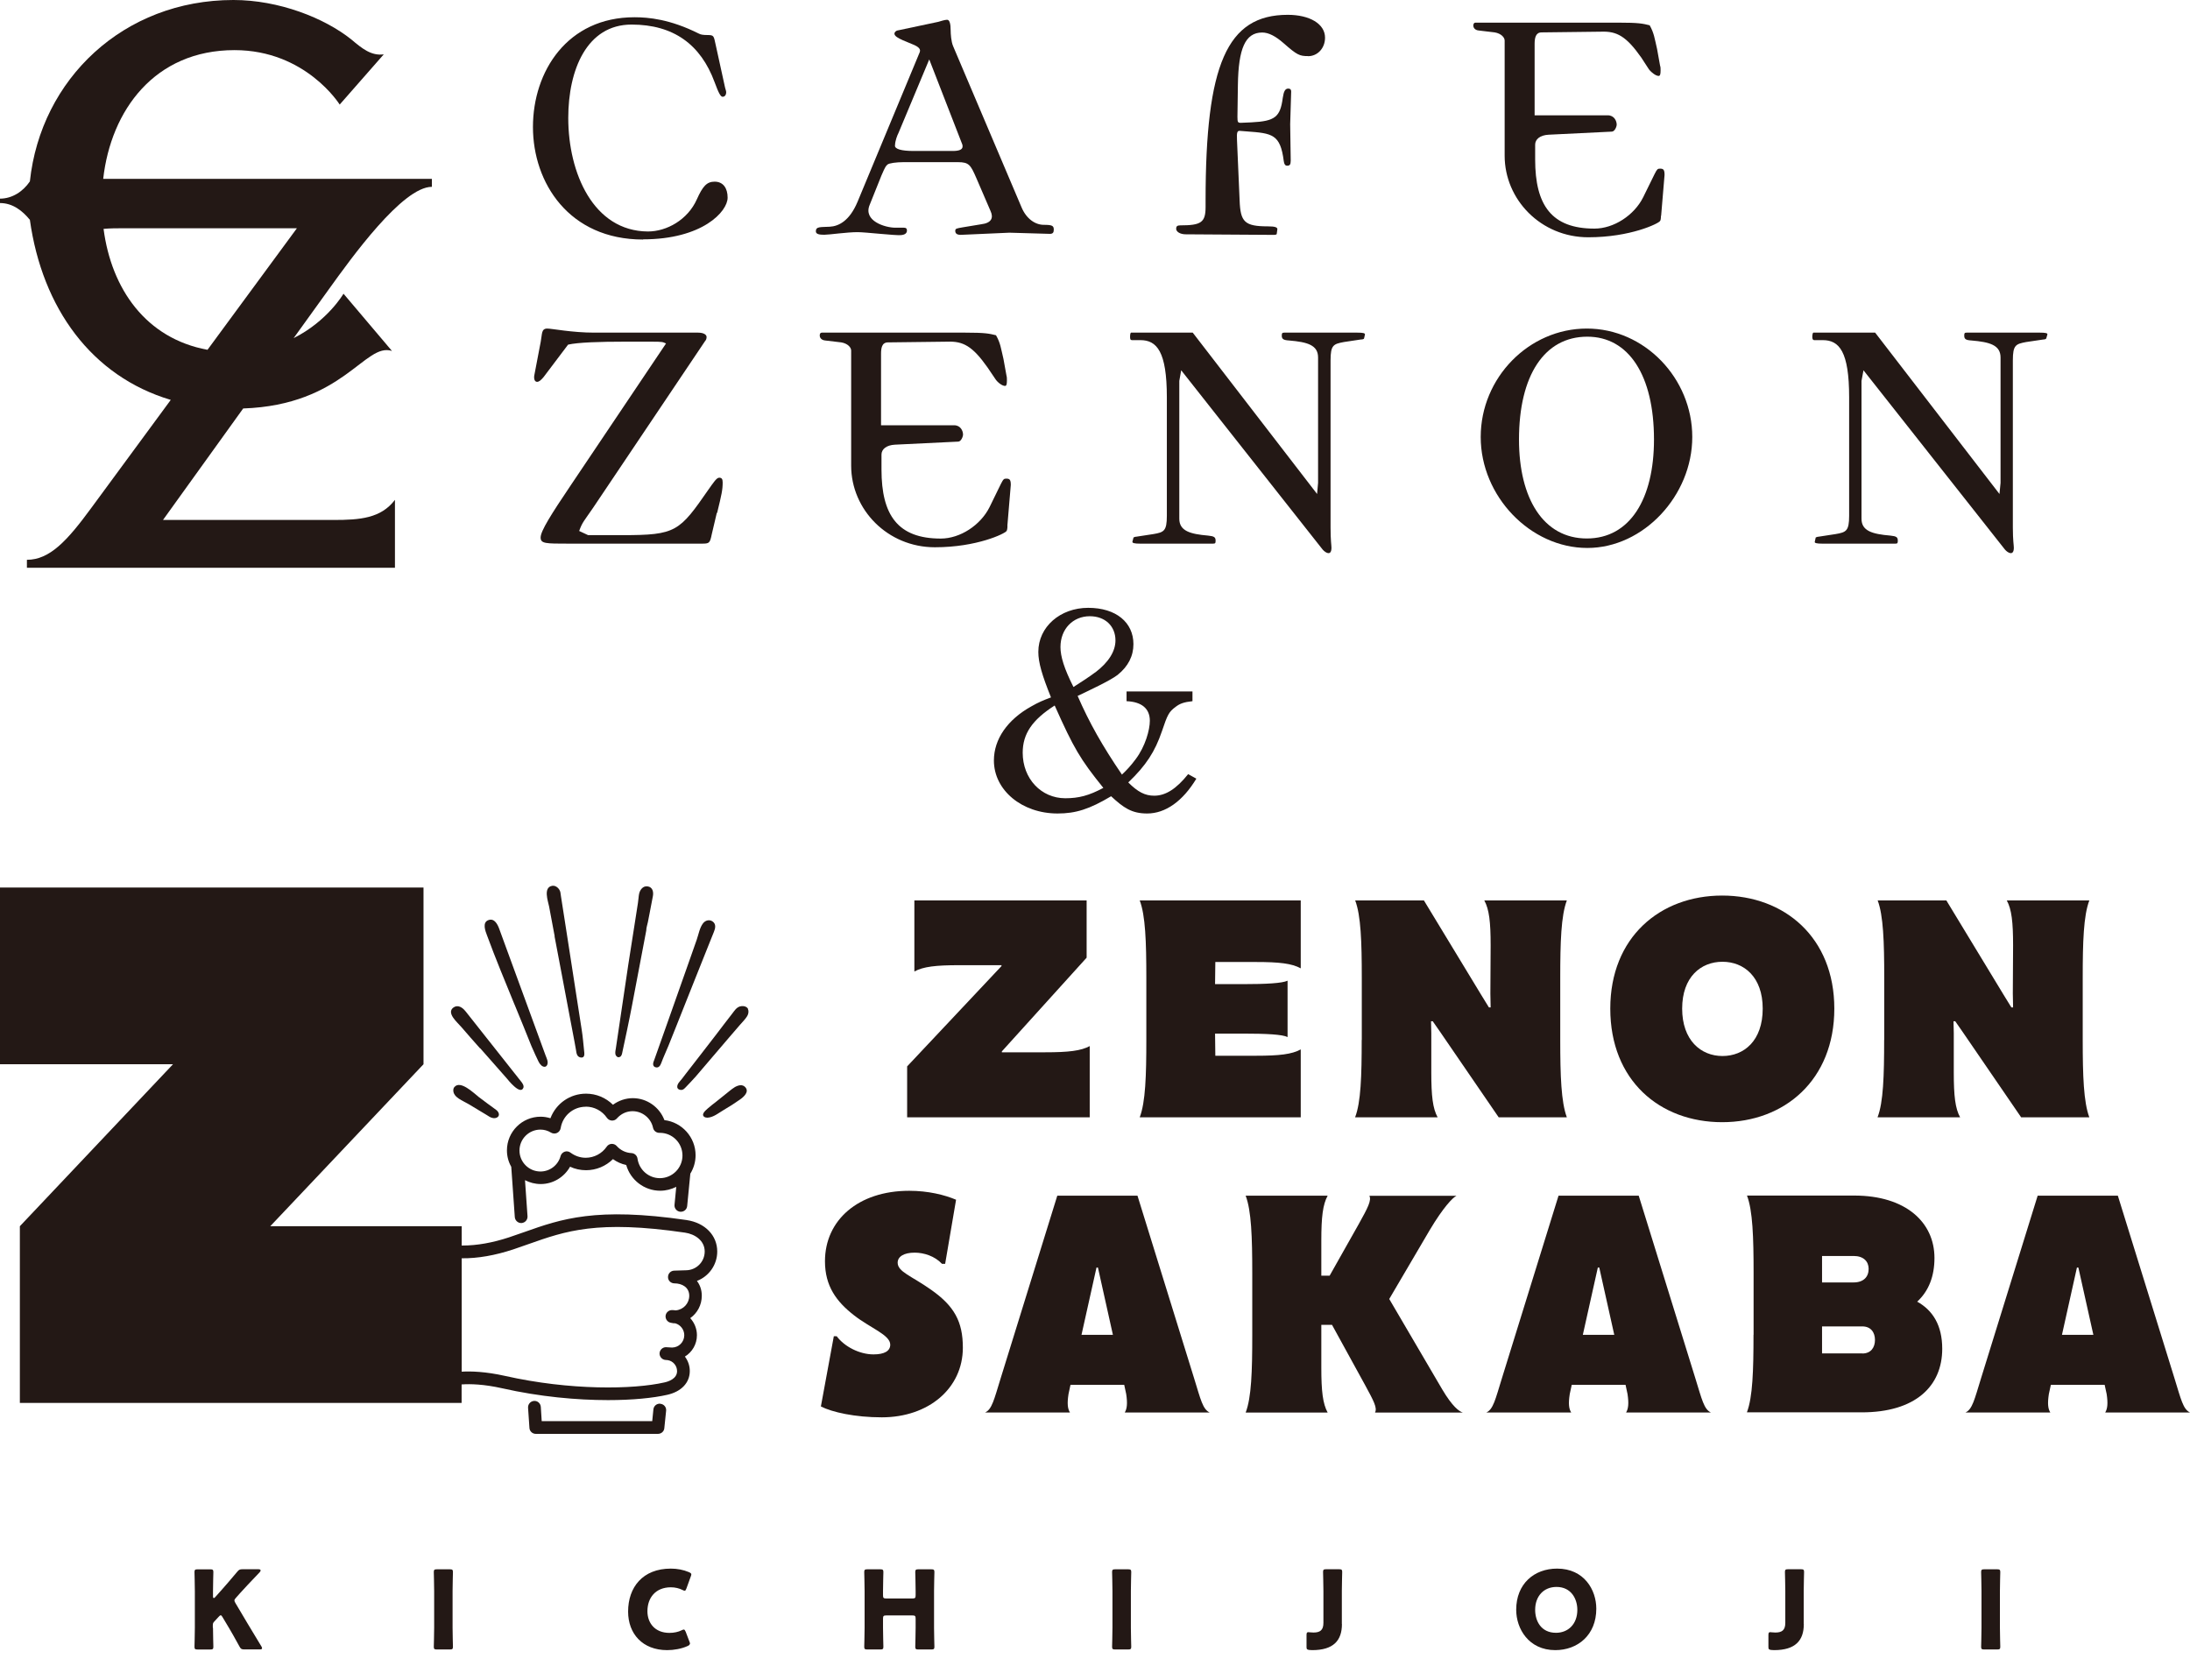
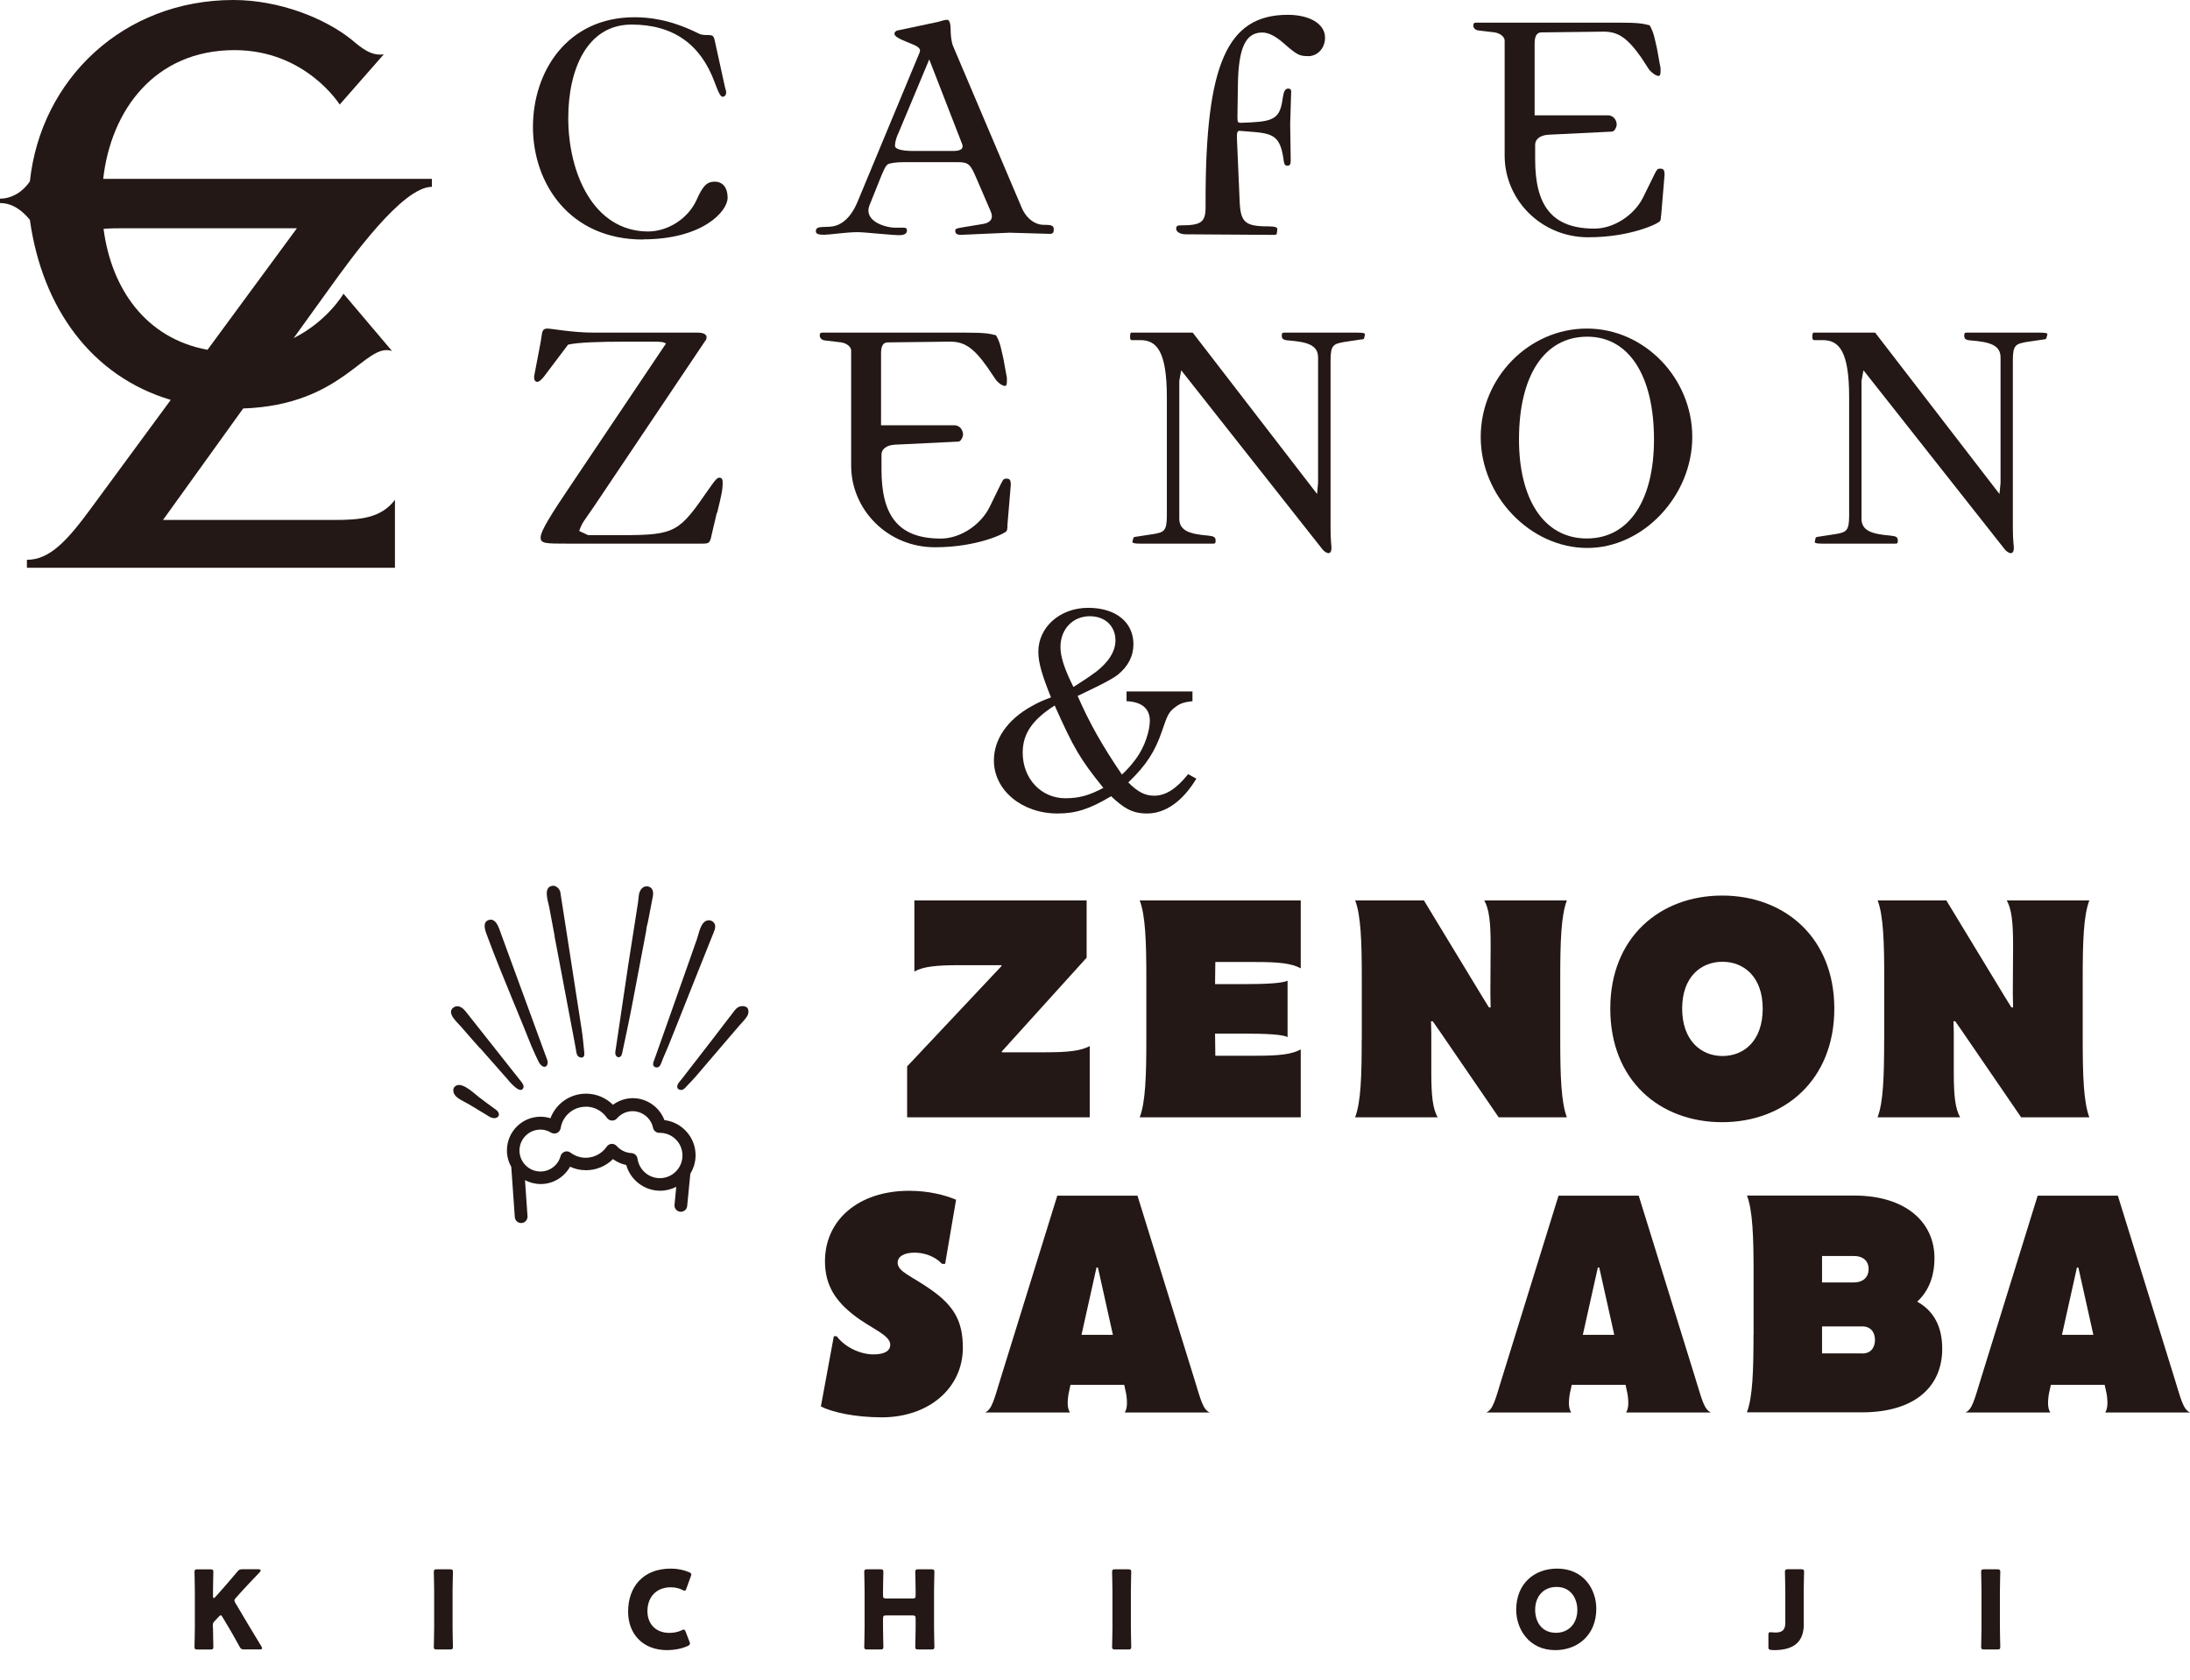
<svg xmlns="http://www.w3.org/2000/svg" width="73" height="56" viewBox="0 0 73 56" fill="none">
  <path d="M18.346 37.278C18.24 37.245 18.129 37.227 18.021 37.227C17.401 37.227 16.898 37.729 16.898 38.349C16.898 38.548 16.949 38.734 17.042 38.897L17.16 40.574C17.169 40.685 17.262 40.772 17.37 40.772C17.377 40.772 17.38 40.772 17.386 40.772C17.503 40.763 17.59 40.664 17.584 40.547L17.5 39.343C17.657 39.424 17.834 39.472 18.024 39.472C18.436 39.472 18.806 39.243 19.002 38.894C19.167 38.972 19.348 39.011 19.535 39.011C19.875 39.011 20.194 38.876 20.432 38.641C20.564 38.737 20.715 38.804 20.874 38.837C21.015 39.337 21.476 39.695 22.006 39.695C22.198 39.695 22.379 39.647 22.542 39.565L22.484 40.164C22.472 40.282 22.56 40.384 22.674 40.396C22.68 40.396 22.689 40.396 22.695 40.396C22.803 40.396 22.897 40.315 22.906 40.203L23.011 39.126C23.122 38.945 23.186 38.737 23.186 38.512C23.186 37.91 22.731 37.41 22.147 37.341C21.985 36.91 21.566 36.609 21.094 36.609C20.856 36.609 20.624 36.688 20.432 36.829C20.194 36.594 19.875 36.459 19.535 36.459C18.999 36.459 18.538 36.787 18.352 37.269L18.346 37.278ZM19.529 36.892C19.809 36.892 20.07 37.031 20.23 37.263C20.266 37.317 20.326 37.35 20.392 37.356C20.459 37.359 20.522 37.335 20.564 37.284C20.7 37.13 20.886 37.043 21.085 37.043C21.413 37.043 21.702 37.278 21.768 37.597C21.789 37.696 21.876 37.765 21.976 37.765C21.982 37.765 21.994 37.765 22.006 37.765C22.418 37.771 22.749 38.105 22.749 38.521C22.749 38.936 22.412 39.276 21.994 39.276C21.62 39.276 21.302 38.996 21.25 38.623C21.235 38.521 21.151 38.446 21.049 38.44C20.859 38.431 20.684 38.346 20.558 38.205C20.519 38.16 20.459 38.133 20.398 38.133C20.395 38.133 20.39 38.133 20.387 38.133C20.32 38.136 20.26 38.172 20.224 38.226C20.064 38.458 19.802 38.596 19.523 38.596C19.342 38.596 19.167 38.536 19.017 38.425C18.96 38.382 18.887 38.37 18.821 38.394C18.755 38.419 18.704 38.473 18.686 38.539C18.605 38.843 18.328 39.054 18.015 39.054C17.629 39.054 17.316 38.74 17.316 38.355C17.316 37.97 17.629 37.657 18.015 37.657C18.138 37.657 18.258 37.69 18.37 37.759C18.43 37.795 18.505 37.798 18.569 37.768C18.632 37.738 18.677 37.678 18.689 37.609C18.755 37.196 19.107 36.895 19.523 36.895L19.529 36.892Z" fill="#231815" />
-   <path d="M22.891 40.673C19.866 40.231 18.707 40.637 17.482 41.071C17.316 41.131 17.145 41.188 16.97 41.248C16.422 41.429 15.899 41.522 15.417 41.522C15.408 41.522 15.399 41.522 15.39 41.522V40.878H9.009L14.117 35.478V29.588H0V35.478H5.767L0.662 40.878V46.769H15.387V46.152C15.387 46.152 15.396 46.152 15.402 46.152C15.67 46.133 16.121 46.142 16.741 46.281C17.993 46.564 19.23 46.675 20.269 46.675C21.079 46.675 21.768 46.606 22.243 46.498C22.713 46.392 22.993 46.094 22.993 45.706C22.993 45.526 22.933 45.36 22.83 45.224C23.071 45.077 23.231 44.812 23.231 44.511C23.231 44.294 23.146 44.093 23.008 43.942C23.243 43.777 23.393 43.503 23.393 43.196C23.393 43.006 23.336 42.838 23.231 42.702C23.625 42.552 23.908 42.169 23.908 41.721C23.908 41.182 23.499 40.764 22.888 40.673H22.891ZM22.855 42.347L22.472 42.359C22.355 42.362 22.265 42.458 22.267 42.576C22.267 42.693 22.364 42.783 22.481 42.783C22.728 42.783 22.975 42.91 22.975 43.196C22.975 43.449 22.782 43.659 22.529 43.683C22.523 43.683 22.52 43.683 22.514 43.683C22.475 43.677 22.436 43.674 22.397 43.674C22.289 43.674 22.195 43.759 22.186 43.867C22.177 43.975 22.25 44.075 22.358 44.096L22.439 44.111C22.439 44.111 22.466 44.114 22.478 44.114C22.484 44.114 22.49 44.114 22.496 44.114C22.496 44.114 22.502 44.114 22.505 44.114C22.683 44.162 22.809 44.325 22.809 44.511C22.809 44.737 22.629 44.92 22.403 44.923L22.301 44.917C22.267 44.914 22.231 44.911 22.198 44.911C22.084 44.911 21.991 45.002 21.985 45.116C21.982 45.23 22.069 45.327 22.183 45.336L22.256 45.342C22.433 45.369 22.569 45.526 22.569 45.709C22.569 45.965 22.276 46.058 22.15 46.085C21.109 46.323 19.002 46.356 16.838 45.869C16.178 45.721 15.688 45.709 15.39 45.727V41.947C15.929 41.953 16.503 41.85 17.105 41.652C17.283 41.592 17.455 41.531 17.626 41.471C18.851 41.038 19.911 40.664 22.833 41.092C23.162 41.14 23.49 41.354 23.49 41.721C23.49 42.067 23.21 42.347 22.858 42.347H22.855Z" fill="#231815" />
-   <path d="M22.012 46.795C21.895 46.783 21.792 46.867 21.78 46.985L21.741 47.376H18.057L18.027 46.901C18.018 46.783 17.918 46.693 17.801 46.702C17.684 46.711 17.596 46.81 17.602 46.928L17.648 47.602C17.654 47.713 17.747 47.8 17.858 47.8H21.934C22.042 47.8 22.135 47.719 22.144 47.611L22.204 47.03C22.217 46.913 22.132 46.81 22.015 46.798L22.012 46.795Z" fill="#231815" />
  <path d="M21.849 35.577C21.951 35.613 22.009 35.526 22.039 35.445C22.111 35.249 22.204 35.053 22.282 34.861C22.367 34.65 22.451 34.439 22.535 34.229C22.635 33.979 22.734 33.729 22.833 33.479C22.936 33.22 23.041 32.962 23.143 32.7C23.24 32.459 23.336 32.218 23.432 31.977C23.511 31.785 23.586 31.592 23.664 31.396C23.709 31.288 23.751 31.18 23.796 31.068C23.845 30.951 23.878 30.806 23.754 30.719C23.649 30.644 23.514 30.68 23.438 30.776C23.321 30.924 23.285 31.155 23.224 31.327C23.149 31.538 23.077 31.748 23.002 31.959C22.761 32.645 22.517 33.329 22.276 34.015C22.132 34.418 21.991 34.825 21.846 35.228L21.813 35.321C21.795 35.373 21.768 35.424 21.771 35.478C21.771 35.529 21.804 35.565 21.849 35.58V35.577Z" fill="#231815" />
  <path d="M20.615 35.243C20.63 35.243 20.648 35.243 20.663 35.234C20.726 35.204 20.735 35.125 20.747 35.068C20.789 34.888 21.006 33.855 21.069 33.509C21.151 33.088 21.229 32.663 21.31 32.242C21.388 31.835 21.464 31.426 21.542 31.02C21.542 30.93 21.578 30.827 21.596 30.74C21.614 30.644 21.632 30.544 21.653 30.448C21.689 30.258 21.726 30.069 21.762 29.879C21.789 29.744 21.762 29.572 21.584 29.548C21.427 29.527 21.331 29.671 21.304 29.795C21.283 29.894 21.283 29.996 21.265 30.099C21.22 30.394 21.175 30.689 21.127 30.984C21.066 31.375 21.006 31.766 20.943 32.158C20.88 32.564 20.558 34.77 20.527 34.96C20.515 35.032 20.494 35.113 20.527 35.18C20.546 35.213 20.576 35.24 20.612 35.246L20.615 35.243Z" fill="#231815" />
  <path d="M24.937 33.638C24.925 33.611 24.904 33.59 24.883 33.575C24.823 33.536 24.739 33.53 24.666 33.551C24.543 33.587 24.477 33.702 24.404 33.795C24.227 34.021 24.052 34.252 23.878 34.481C23.694 34.719 23.511 34.957 23.327 35.194C23.17 35.396 23.017 35.598 22.86 35.796C22.818 35.854 22.773 35.908 22.731 35.965C22.668 36.046 22.569 36.13 22.575 36.239C22.581 36.302 22.641 36.335 22.704 36.335C22.782 36.335 22.818 36.284 22.869 36.233C22.972 36.121 23.095 36.001 23.192 35.887C23.369 35.679 23.547 35.471 23.724 35.264C23.92 35.035 24.116 34.806 24.311 34.577C24.429 34.439 24.549 34.303 24.666 34.165C24.748 34.069 24.844 33.978 24.907 33.873C24.946 33.807 24.967 33.714 24.931 33.641L24.937 33.638Z" fill="#231815" />
-   <path d="M24.489 36.245C24.435 36.279 24.384 36.315 24.344 36.348C24.185 36.474 24.028 36.6 23.872 36.727C23.782 36.799 23.685 36.868 23.598 36.947C23.535 37.007 23.363 37.136 23.468 37.227C23.499 37.251 23.541 37.26 23.58 37.26C23.782 37.251 23.956 37.1 24.122 37.004C24.308 36.895 24.492 36.778 24.666 36.655C24.79 36.567 24.977 36.405 24.85 36.251C24.751 36.134 24.609 36.176 24.486 36.245H24.489Z" fill="#231815" />
  <path d="M17.148 33.479C17.337 33.945 17.533 34.409 17.717 34.879C17.762 34.993 17.921 35.327 17.951 35.39C17.975 35.441 18.009 35.486 18.051 35.523C18.123 35.58 18.207 35.583 18.243 35.492C18.282 35.39 18.222 35.282 18.186 35.185C17.942 34.514 17.695 33.843 17.449 33.172C17.262 32.663 17.078 32.151 16.889 31.643C16.808 31.42 16.726 31.197 16.645 30.975C16.597 30.839 16.491 30.601 16.287 30.671C16.061 30.746 16.181 31.044 16.236 31.188C16.519 31.959 16.838 32.72 17.148 33.482V33.479Z" fill="#231815" />
  <path d="M18.484 31.209C18.565 31.637 18.646 32.067 18.728 32.495C18.809 32.919 18.887 33.343 18.968 33.768C19.029 34.087 19.089 34.403 19.149 34.722C19.167 34.809 19.182 34.899 19.197 34.987C19.209 35.056 19.212 35.143 19.263 35.203C19.288 35.233 19.327 35.249 19.366 35.255C19.513 35.267 19.477 35.104 19.468 35.008C19.444 34.779 19.426 34.553 19.39 34.328C19.333 33.951 19.273 33.578 19.215 33.202C19.146 32.762 19.08 32.323 19.011 31.884C18.947 31.483 18.884 31.08 18.824 30.68C18.782 30.418 18.743 30.156 18.701 29.894C18.695 29.846 18.686 29.798 18.68 29.749C18.658 29.632 18.535 29.509 18.409 29.53C18.099 29.578 18.267 30.038 18.303 30.219C18.366 30.55 18.43 30.881 18.49 31.215L18.484 31.209Z" fill="#231815" />
  <path d="M16.007 34.945C16.302 35.282 16.6 35.616 16.895 35.953C16.922 35.986 17.024 36.113 17.136 36.212C17.259 36.323 17.395 36.396 17.446 36.263C17.473 36.191 17.41 36.101 17.364 36.047C17.145 35.767 16.925 35.49 16.702 35.21C16.308 34.71 15.914 34.213 15.519 33.714C15.519 33.711 15.513 33.708 15.51 33.705C15.423 33.593 15.267 33.482 15.119 33.584C14.857 33.768 15.264 34.099 15.378 34.237C15.583 34.478 15.793 34.713 16.004 34.951L16.007 34.945Z" fill="#231815" />
  <path d="M15.938 36.552C15.781 36.432 15.345 36.002 15.146 36.239C15.122 36.267 15.11 36.303 15.11 36.351C15.113 36.589 15.432 36.694 15.61 36.802C15.808 36.923 16.007 37.04 16.206 37.16C16.242 37.181 16.278 37.203 16.314 37.227C16.386 37.272 16.485 37.296 16.567 37.254C16.678 37.194 16.627 37.064 16.543 37.004C16.341 36.853 16.136 36.709 15.938 36.555V36.552Z" fill="#231815" />
  <path d="M36.324 34.87V37.247H30.238V35.55L33.383 32.206V32.176H31.974C31.189 32.176 30.777 32.224 30.479 32.386V30.018H36.221V31.926L33.395 35.05V35.08H34.834C35.62 35.08 36.032 35.032 36.33 34.87H36.324Z" fill="#231815" />
  <path d="M43.358 32.281C43.06 32.118 42.648 32.07 41.862 32.07H40.511L40.502 32.808H41.422C42.208 32.808 42.744 32.778 42.919 32.693V34.572C42.747 34.484 42.208 34.457 41.422 34.457H40.502L40.511 35.195H41.862C42.648 35.195 43.06 35.147 43.358 34.984V37.247H37.991C38.184 36.739 38.211 35.857 38.211 34.659V32.597C38.211 31.399 38.181 30.517 37.991 30.018H43.358V32.281Z" fill="#231815" />
  <path d="M45.393 34.668V32.597C45.393 31.399 45.363 30.517 45.173 30.018H47.464L49.372 33.163L49.631 33.584H49.688L49.679 33.124L49.688 31.514C49.688 30.737 49.64 30.316 49.477 30.018H52.228C52.036 30.526 52.008 31.399 52.008 32.597V34.668C52.008 35.866 52.039 36.739 52.228 37.247H49.956L47.999 34.391L47.758 34.045H47.701L47.71 34.439V35.752C47.71 36.537 47.758 36.95 47.921 37.247H45.17C45.363 36.748 45.39 35.866 45.39 34.668H45.393Z" fill="#231815" />
  <path d="M53.676 33.624C53.676 31.246 55.335 29.855 57.406 29.855C59.476 29.855 61.144 31.246 61.144 33.624C61.144 36.002 59.485 37.41 57.406 37.41C55.326 37.41 53.676 36.02 53.676 33.624ZM58.757 33.624C58.757 32.57 58.134 32.062 57.415 32.062C56.695 32.062 56.072 32.57 56.072 33.624C56.072 34.677 56.695 35.204 57.415 35.204C58.134 35.204 58.757 34.695 58.757 33.624Z" fill="#231815" />
  <path d="M62.808 34.668V32.597C62.808 31.399 62.778 30.517 62.589 30.018H64.879L66.787 33.163L67.046 33.584H67.103L67.094 33.124L67.103 31.514C67.103 30.737 67.055 30.316 66.893 30.018H69.644C69.451 30.526 69.424 31.399 69.424 32.597V34.668C69.424 35.866 69.454 36.739 69.644 37.247H67.371L65.415 34.391L65.174 34.045H65.117L65.126 34.439V35.752C65.126 36.537 65.174 36.95 65.337 37.247H62.585C62.778 36.748 62.805 35.866 62.805 34.668H62.808Z" fill="#231815" />
  <path d="M27.363 46.885L27.794 44.546H27.89C28.149 44.892 28.649 45.151 29.118 45.151C29.482 45.151 29.675 45.037 29.675 44.826C29.675 44.501 29.004 44.269 28.468 43.848C27.875 43.387 27.499 42.87 27.499 42.045C27.499 40.675 28.61 39.697 30.307 39.697C30.939 39.697 31.487 39.833 31.869 39.995L31.505 42.132H31.4C31.159 41.873 30.795 41.759 30.488 41.759C30.123 41.759 29.922 41.895 29.922 42.093C29.922 42.4 30.382 42.533 31.032 42.993C31.809 43.538 32.095 44.056 32.095 44.928C32.095 46.28 30.954 47.249 29.392 47.249C28.501 47.249 27.734 47.078 27.36 46.885H27.363Z" fill="#231815" />
  <path d="M37.492 47.087C37.567 46.964 37.588 46.789 37.54 46.473L37.474 46.166H35.683L35.617 46.473C35.568 46.789 35.587 46.961 35.665 47.087H32.838C33.067 46.982 33.136 46.657 33.356 45.946L35.243 39.86H37.916L39.803 45.946C40.023 46.657 40.092 46.982 40.321 47.087H37.495H37.492ZM37.097 44.499L36.598 42.256H36.55L36.05 44.499H37.094H37.097Z" fill="#231815" />
-   <path d="M45.835 47.087C45.913 46.934 45.796 46.714 45.51 46.187L44.4 44.165H44.044V45.594C44.044 46.38 44.093 46.792 44.255 47.09H41.522C41.715 46.591 41.742 45.709 41.742 44.511V42.44C41.742 41.242 41.712 40.36 41.522 39.86H44.255C44.093 40.158 44.044 40.571 44.044 41.356V42.527H44.321L45.299 40.793C45.597 40.258 45.721 40.017 45.646 39.863H48.55C48.427 39.921 48.111 40.246 47.659 41.004L46.308 43.304L48.072 46.314C48.418 46.898 48.638 47.051 48.761 47.09H45.838L45.835 47.087Z" fill="#231815" />
  <path d="M54.203 47.087C54.278 46.964 54.299 46.789 54.251 46.473L54.185 46.166H52.391L52.325 46.473C52.276 46.789 52.294 46.961 52.373 47.087H49.546C49.775 46.982 49.844 46.657 50.064 45.946L51.951 39.86H54.624L56.511 45.946C56.731 46.657 56.8 46.982 57.029 47.087H54.203ZM53.809 44.499L53.309 42.256H53.261L52.761 44.499H53.805H53.809Z" fill="#231815" />
  <path d="M58.453 44.498V42.436C58.453 41.238 58.423 40.356 58.233 39.856H61.809C63.525 39.856 64.482 40.747 64.482 41.936C64.482 42.55 64.29 43.038 63.907 43.393C64.425 43.682 64.741 44.179 64.741 44.964C64.741 46.21 63.85 47.083 62.056 47.083H58.23C58.423 46.575 58.45 45.693 58.45 44.495L58.453 44.498ZM61.788 42.752C62.113 42.752 62.288 42.571 62.288 42.3C62.288 42.051 62.116 41.87 61.788 41.87H60.735V42.752H61.788ZM62.077 45.121C62.366 45.121 62.499 44.919 62.499 44.669C62.499 44.419 62.363 44.218 62.077 44.218H60.735V45.118H62.077V45.121Z" fill="#231815" />
  <path d="M70.174 47.087C70.249 46.964 70.27 46.789 70.222 46.473L70.155 46.166H68.362L68.295 46.473C68.247 46.789 68.265 46.961 68.343 47.087H65.517C65.746 46.982 65.815 46.657 66.035 45.946L67.922 39.86H70.595L72.482 45.946C72.702 46.657 72.771 46.982 73 47.087H70.174ZM69.779 44.499L69.279 42.256H69.231L68.732 44.499H69.776H69.779Z" fill="#231815" />
  <path d="M14.396 6.234V5.963H3.44C3.696 3.681 5.153 1.671 7.817 1.671C10.195 1.671 11.323 3.486 11.323 3.486L12.792 1.812C12.377 1.869 12.067 1.616 11.718 1.321C10.815 0.596 9.292 0 7.781 0C4.118 0 1.36 2.634 0.996 6.047C0.765 6.39 0.4 6.622 0 6.622V6.769C0.418 6.769 0.743 7.019 0.996 7.329C1.406 10.267 3.052 12.545 5.692 13.331L3.04 16.937C2.242 18.026 1.658 18.662 0.897 18.662V18.927H13.165V16.663C12.696 17.28 12.001 17.334 11.116 17.334H5.433L8.106 13.617C11.456 13.503 12.163 11.402 13.066 11.7L11.45 9.791C11.45 9.791 10.923 10.703 9.788 11.272L10.965 9.638C11.712 8.599 13.415 6.228 14.396 6.228V6.234ZM6.917 11.661C4.864 11.284 3.714 9.632 3.452 7.63C3.669 7.609 3.91 7.609 4.16 7.609H9.897L6.917 11.661Z" fill="#231815" />
  <path d="M21.434 7.985C18.966 7.985 17.765 6.092 17.765 4.235C17.765 2.378 18.911 0.575 21.148 0.575C21.611 0.575 22.331 0.638 23.288 1.117C23.357 1.156 23.441 1.168 23.589 1.168C23.803 1.168 23.791 1.204 23.854 1.484L24.17 2.925C24.182 2.977 24.206 3.028 24.206 3.073C24.206 3.172 24.155 3.226 24.088 3.226C24.022 3.226 23.956 3.109 23.821 2.742C23.357 1.481 22.448 0.819 21.052 0.819C19.562 0.819 18.942 2.326 18.942 3.934C18.942 5.761 19.775 7.705 21.596 7.717C22.228 7.717 22.924 7.323 23.225 6.652C23.423 6.209 23.559 6.056 23.821 6.056C24.104 6.056 24.254 6.27 24.254 6.589C24.254 7.055 23.408 7.979 21.434 7.979V7.985Z" fill="#231815" />
  <path d="M30.232 7.681C30.232 7.775 30.166 7.826 30.033 7.838C29.85 7.856 28.85 7.739 28.588 7.739C28.224 7.739 27.64 7.826 27.478 7.826C27.315 7.826 27.195 7.808 27.195 7.711C27.195 7.543 27.36 7.576 27.658 7.558C27.953 7.543 28.317 7.368 28.585 6.727L30.659 1.737C30.674 1.686 30.695 1.601 30.479 1.502L30.096 1.342C29.946 1.273 29.814 1.207 29.814 1.12C29.814 1.084 29.85 1.041 29.898 1.02L31.276 0.728C31.352 0.707 31.49 0.659 31.571 0.659C31.652 0.659 31.689 0.789 31.689 1.02C31.689 1.12 31.704 1.385 31.77 1.538L34.045 6.896C34.208 7.296 34.509 7.495 34.792 7.495C35.075 7.495 35.126 7.525 35.126 7.657C35.126 7.757 35.09 7.796 34.994 7.796L33.648 7.757L32.026 7.829C31.89 7.829 31.842 7.778 31.842 7.696C31.842 7.615 31.89 7.615 32.086 7.579L32.703 7.477C33.055 7.435 33.121 7.26 33.019 7.037L32.538 5.921C32.354 5.502 32.3 5.406 31.936 5.406H30.111C29.883 5.406 29.63 5.439 29.582 5.487C29.53 5.538 29.515 5.538 29.38 5.854L28.989 6.83C28.766 7.362 29.497 7.591 29.85 7.591H30.133C30.196 7.591 30.232 7.615 30.232 7.684V7.681ZM29.831 4.855C29.831 4.966 30.033 5.033 30.461 5.033H31.755C31.972 5.033 32.086 4.987 32.086 4.882C32.086 4.873 32.086 4.831 32.071 4.801L30.975 1.981L29.949 4.434C29.913 4.5 29.834 4.699 29.834 4.849L29.831 4.855Z" fill="#231815" />
  <path d="M43.599 1.87C43.319 1.87 43.235 1.834 42.786 1.439C42.522 1.208 42.29 1.084 42.073 1.084C41.507 1.084 41.281 1.623 41.263 2.83L41.248 3.895C41.248 4.079 41.263 4.094 41.366 4.094L41.712 4.079C42.51 4.04 42.675 3.895 42.759 3.263C42.792 3.038 42.841 2.953 42.943 2.953C43.009 2.953 43.039 2.986 43.039 3.05L43.006 4.139L43.024 5.355C43.024 5.488 42.991 5.524 42.907 5.524C42.838 5.524 42.807 5.476 42.792 5.37C42.678 4.473 42.413 4.443 41.549 4.38L41.321 4.362C41.251 4.362 41.218 4.395 41.233 4.666L41.321 6.686C41.348 7.396 41.483 7.546 42.263 7.546C42.51 7.546 42.579 7.58 42.579 7.64L42.558 7.796C42.558 7.841 42.425 7.829 42.293 7.829L39.524 7.811C39.34 7.811 39.205 7.727 39.205 7.625C39.205 7.546 39.241 7.513 39.34 7.513C40.038 7.513 40.186 7.417 40.186 6.899V6.686C40.186 2.153 40.896 0.494 42.925 0.494C43.65 0.494 44.168 0.792 44.168 1.256C44.168 1.608 43.918 1.873 43.602 1.873L43.599 1.87Z" fill="#231815" />
  <path d="M55.365 7.194C55.365 7.296 55.35 7.359 55.332 7.371C55.281 7.452 54.351 7.91 52.942 7.91C51.368 7.91 50.155 6.658 50.155 5.189V1.351C50.155 1.249 50.04 1.117 49.824 1.08L49.294 1.017C49.147 1.005 49.11 0.903 49.11 0.855C49.11 0.798 49.134 0.755 49.18 0.755H53.959C54.621 0.755 54.754 0.785 54.989 0.843C55.136 1.105 55.151 1.27 55.236 1.634L55.335 2.185C55.353 2.236 55.353 2.281 55.353 2.348C55.353 2.48 55.335 2.531 55.287 2.531C55.203 2.531 55.055 2.429 54.965 2.312L54.706 1.914C54.203 1.201 53.89 1.038 53.375 1.056L51.386 1.08C51.187 1.08 51.154 1.27 51.154 1.466V3.844H53.592C53.809 3.844 53.89 4.036 53.89 4.154C53.89 4.223 53.824 4.388 53.725 4.388L51.618 4.491C51.338 4.506 51.172 4.641 51.172 4.822V5.318C51.172 6.841 51.72 7.621 53.147 7.621C53.794 7.621 54.474 7.176 54.772 6.577L55.154 5.8C55.239 5.634 55.254 5.622 55.338 5.622C55.452 5.622 55.485 5.665 55.485 5.833L55.371 7.194H55.365Z" fill="#231815" />
  <path d="M23.893 17.099L23.727 17.804C23.664 18.108 23.646 18.123 23.396 18.123H18.951C18.183 18.123 18.021 18.123 18.021 17.918C18.021 17.701 18.373 17.145 19.035 16.163L22.201 11.45C22.084 11.402 22.114 11.39 21.705 11.39H20.823C19.98 11.39 19.264 11.414 18.936 11.489L18.123 12.566C18.039 12.666 17.973 12.729 17.903 12.729C17.84 12.729 17.792 12.666 17.807 12.53L18.024 11.393C18.075 11.134 18.039 10.953 18.243 10.953C18.391 10.953 19.074 11.089 19.8 11.089H23.267C23.454 11.089 23.553 11.155 23.553 11.236C23.553 11.287 23.535 11.338 23.502 11.371L19.77 16.928C19.471 17.367 19.408 17.409 19.306 17.701L19.604 17.84H20.754C22.539 17.84 22.644 17.723 23.622 16.311C23.785 16.082 23.887 15.925 23.971 15.925C24.056 15.925 24.089 15.965 24.089 16.082C24.089 16.329 24.056 16.476 23.905 17.096L23.893 17.099Z" fill="#231815" />
  <path d="M33.582 17.527C33.582 17.63 33.564 17.693 33.549 17.705C33.498 17.786 32.571 18.244 31.162 18.244C29.588 18.244 28.372 16.991 28.372 15.523V11.685C28.372 11.582 28.257 11.45 28.041 11.414L27.511 11.351C27.36 11.339 27.324 11.236 27.324 11.188C27.324 11.131 27.342 11.089 27.393 11.089H32.173C32.835 11.089 32.965 11.119 33.2 11.176C33.35 11.438 33.362 11.604 33.449 11.968L33.549 12.519C33.564 12.57 33.564 12.615 33.564 12.681C33.564 12.814 33.549 12.865 33.498 12.865C33.413 12.865 33.266 12.762 33.185 12.645L32.917 12.248C32.414 11.534 32.101 11.372 31.586 11.39L29.6 11.414C29.395 11.414 29.368 11.604 29.368 11.799V14.177H31.806C32.023 14.177 32.101 14.37 32.101 14.487C32.101 14.556 32.035 14.722 31.939 14.722L29.831 14.824C29.546 14.839 29.383 14.975 29.383 15.155V15.652C29.383 17.175 29.928 17.954 31.358 17.954C32.005 17.954 32.682 17.509 32.983 16.91L33.362 16.134C33.446 15.968 33.465 15.956 33.546 15.956C33.66 15.956 33.693 15.998 33.693 16.167L33.579 17.527H33.582Z" fill="#231815" />
  <path d="M45.465 11.287C45.465 11.303 45.414 11.318 45.357 11.318L44.797 11.402C44.448 11.468 44.352 11.501 44.352 12.016V17.587C44.352 18.024 44.382 18.171 44.382 18.259C44.382 18.547 44.186 18.433 44.087 18.319L39.373 12.344L39.31 12.699V17.292C39.31 17.702 39.674 17.804 40.27 17.855C40.469 17.876 40.52 17.906 40.52 18.024C40.52 18.108 40.508 18.123 40.433 18.123H38.001C37.82 18.123 37.733 18.105 37.748 18.054L37.784 17.918C37.784 17.918 37.832 17.891 37.88 17.891L38.449 17.804C38.798 17.744 38.895 17.702 38.895 17.196V13.244C38.895 11.715 38.56 11.339 38.013 11.339H37.733C37.678 11.339 37.669 11.303 37.669 11.224C37.669 11.158 37.681 11.089 37.703 11.089H39.758L43.903 16.468L43.936 16.097V11.917C43.936 11.501 43.575 11.402 42.973 11.351C42.78 11.339 42.726 11.303 42.726 11.188C42.726 11.104 42.744 11.089 42.81 11.089H45.245C45.426 11.089 45.51 11.104 45.498 11.155L45.468 11.284L45.465 11.287Z" fill="#231815" />
  <path d="M52.909 18.267C51.015 18.267 49.357 16.546 49.357 14.568C49.357 12.591 50.964 10.953 52.894 10.953C54.823 10.953 56.409 12.615 56.409 14.568C56.409 16.521 54.784 18.267 52.912 18.267H52.909ZM52.909 11.224C51.479 11.224 50.633 12.518 50.633 14.652C50.633 16.627 51.452 17.951 52.894 17.951C54.335 17.951 55.133 16.627 55.133 14.652C55.133 12.515 54.29 11.224 52.912 11.224H52.909Z" fill="#231815" />
  <path d="M68.202 11.287C68.202 11.303 68.151 11.318 68.109 11.318L67.54 11.402C67.191 11.468 67.095 11.501 67.095 12.016V17.587C67.095 18.024 67.128 18.171 67.128 18.259C67.128 18.547 66.926 18.433 66.83 18.319L62.116 12.344L62.05 12.699V17.292C62.05 17.702 62.411 17.804 63.013 17.855C63.212 17.876 63.26 17.906 63.26 18.024C63.26 18.108 63.248 18.123 63.179 18.123H60.741C60.557 18.123 60.473 18.105 60.494 18.054L60.524 17.918C60.524 17.918 60.578 17.891 60.623 17.891L61.189 17.804C61.538 17.744 61.638 17.702 61.638 17.196V13.244C61.638 11.715 61.307 11.339 60.759 11.339H60.476C60.428 11.339 60.41 11.303 60.41 11.224C60.41 11.158 60.428 11.089 60.443 11.089H62.505L66.649 16.468L66.685 16.097V11.917C66.685 11.501 66.318 11.402 65.719 11.351C65.523 11.339 65.475 11.303 65.475 11.188C65.475 11.104 65.487 11.089 65.557 11.089H67.998C68.181 11.089 68.263 11.104 68.245 11.155L68.208 11.284L68.202 11.287Z" fill="#231815" />
  <path d="M7.1 54.264C7.1 54.457 7.112 54.875 7.112 54.899C7.112 54.974 7.091 54.989 7.007 54.989H6.589C6.504 54.989 6.483 54.974 6.483 54.899C6.483 54.875 6.495 54.457 6.495 54.264V53.042C6.495 52.849 6.483 52.431 6.483 52.407C6.483 52.331 6.504 52.316 6.589 52.316H7.007C7.091 52.316 7.112 52.331 7.112 52.407C7.112 52.431 7.1 52.849 7.1 53.042V53.219C7.1 53.256 7.112 53.274 7.125 53.274C7.137 53.274 7.155 53.268 7.173 53.243L7.395 52.994C7.537 52.834 7.657 52.696 7.907 52.398C7.964 52.328 7.994 52.313 8.085 52.313H8.614C8.663 52.313 8.687 52.328 8.687 52.353C8.687 52.371 8.681 52.386 8.654 52.416C8.301 52.786 8.178 52.916 8.018 53.093L7.865 53.265C7.832 53.301 7.814 53.328 7.814 53.355C7.814 53.376 7.826 53.403 7.847 53.439L8.247 54.113C8.347 54.279 8.443 54.438 8.714 54.887C8.729 54.911 8.735 54.929 8.735 54.944C8.735 54.974 8.714 54.986 8.669 54.986H8.145C8.052 54.986 8.027 54.971 7.985 54.893C7.811 54.574 7.726 54.429 7.633 54.27L7.419 53.912C7.398 53.873 7.38 53.849 7.356 53.849C7.338 53.849 7.317 53.867 7.29 53.897L7.143 54.056C7.103 54.098 7.094 54.126 7.094 54.183V54.264H7.1Z" fill="#231815" />
  <path d="M14.565 54.988C14.481 54.988 14.46 54.973 14.46 54.898C14.46 54.874 14.472 54.456 14.472 54.263V53.041C14.472 52.848 14.46 52.43 14.46 52.406C14.46 52.331 14.481 52.315 14.565 52.315H14.993C15.077 52.315 15.098 52.331 15.098 52.406C15.098 52.43 15.086 52.848 15.086 53.041V54.263C15.086 54.456 15.098 54.874 15.098 54.898C15.098 54.973 15.077 54.988 14.993 54.988H14.565Z" fill="#231815" />
  <path d="M22.993 54.799C22.993 54.832 22.969 54.85 22.918 54.874C22.719 54.965 22.463 55.01 22.24 55.01C21.416 55.01 20.937 54.462 20.937 53.725C20.937 52.912 21.425 52.292 22.361 52.292C22.571 52.292 22.779 52.331 22.963 52.409C23.017 52.434 23.044 52.452 23.044 52.485C23.044 52.503 23.038 52.524 23.026 52.554L22.881 52.954C22.86 53.008 22.848 53.029 22.824 53.029C22.806 53.029 22.785 53.023 22.752 53.005C22.641 52.948 22.502 52.915 22.364 52.915C21.852 52.915 21.581 53.264 21.581 53.713C21.581 54.104 21.828 54.435 22.316 54.435C22.46 54.435 22.61 54.405 22.722 54.348C22.755 54.33 22.776 54.324 22.794 54.324C22.818 54.324 22.833 54.345 22.857 54.399L22.984 54.733C22.996 54.763 23.002 54.784 23.002 54.802L22.993 54.799Z" fill="#231815" />
  <path d="M29.434 54.263C29.434 54.456 29.446 54.874 29.446 54.898C29.446 54.973 29.425 54.988 29.341 54.988H28.913C28.829 54.988 28.808 54.973 28.808 54.898C28.808 54.874 28.82 54.456 28.82 54.263V53.041C28.82 52.848 28.808 52.43 28.808 52.406C28.808 52.331 28.829 52.315 28.913 52.315H29.341C29.425 52.315 29.446 52.331 29.446 52.406C29.446 52.43 29.434 52.848 29.434 53.041V53.179C29.434 53.27 29.452 53.288 29.543 53.288H30.412C30.503 53.288 30.521 53.27 30.521 53.179V53.041C30.521 52.848 30.509 52.43 30.509 52.406C30.509 52.331 30.53 52.315 30.614 52.315H31.041C31.126 52.315 31.147 52.331 31.147 52.406C31.147 52.43 31.135 52.848 31.135 53.041V54.263C31.135 54.456 31.147 54.874 31.147 54.898C31.147 54.973 31.126 54.988 31.041 54.988H30.614C30.53 54.988 30.509 54.973 30.509 54.898C30.509 54.874 30.521 54.456 30.521 54.263V53.962C30.521 53.872 30.503 53.853 30.412 53.853H29.543C29.452 53.853 29.434 53.872 29.434 53.962V54.263Z" fill="#231815" />
  <path d="M37.176 54.988C37.091 54.988 37.07 54.973 37.07 54.898C37.07 54.874 37.082 54.456 37.082 54.263V53.041C37.082 52.848 37.07 52.43 37.07 52.406C37.07 52.331 37.091 52.315 37.176 52.315H37.603C37.687 52.315 37.708 52.331 37.708 52.406C37.708 52.43 37.696 52.848 37.696 53.041V54.263C37.696 54.456 37.708 54.874 37.708 54.898C37.708 54.973 37.687 54.988 37.603 54.988H37.176Z" fill="#231815" />
-   <path d="M44.731 54.141C44.731 54.694 44.445 55.01 43.74 55.01C43.707 55.01 43.674 55.007 43.641 55.004C43.566 54.992 43.551 54.98 43.551 54.902V54.511C43.551 54.435 43.563 54.411 43.611 54.411C43.629 54.411 43.659 54.414 43.68 54.417C43.704 54.42 43.743 54.423 43.782 54.423C43.996 54.423 44.114 54.351 44.114 54.101V53.039C44.114 52.846 44.102 52.428 44.102 52.404C44.102 52.328 44.123 52.313 44.207 52.313H44.634C44.719 52.313 44.74 52.328 44.74 52.404C44.74 52.428 44.728 52.846 44.728 53.039V54.138L44.731 54.141Z" fill="#231815" />
  <path d="M53.21 53.628C53.21 54.513 52.584 55.01 51.843 55.01C50.955 55.01 50.54 54.294 50.54 53.664C50.54 52.801 51.136 52.292 51.904 52.292C52.803 52.292 53.21 52.999 53.21 53.628ZM51.172 53.667C51.172 54.038 51.368 54.432 51.867 54.432C52.271 54.432 52.578 54.143 52.578 53.667C52.578 53.309 52.379 52.903 51.883 52.903C51.458 52.903 51.172 53.21 51.172 53.667Z" fill="#231815" />
  <path d="M60.127 54.141C60.127 54.694 59.841 55.01 59.136 55.01C59.103 55.01 59.07 55.007 59.037 55.004C58.962 54.992 58.947 54.98 58.947 54.902V54.511C58.947 54.435 58.959 54.411 59.007 54.411C59.025 54.411 59.055 54.414 59.076 54.417C59.1 54.42 59.139 54.423 59.178 54.423C59.392 54.423 59.51 54.351 59.51 54.101V53.039C59.51 52.846 59.498 52.428 59.498 52.404C59.498 52.328 59.519 52.313 59.603 52.313H60.03C60.115 52.313 60.136 52.328 60.136 52.404C60.136 52.428 60.124 52.846 60.124 53.039V54.138L60.127 54.141Z" fill="#231815" />
  <path d="M66.143 54.988C66.059 54.988 66.038 54.973 66.038 54.898C66.038 54.874 66.05 54.456 66.05 54.263V53.041C66.05 52.848 66.038 52.43 66.038 52.406C66.038 52.331 66.059 52.315 66.143 52.315H66.571C66.655 52.315 66.676 52.331 66.676 52.406C66.676 52.43 66.664 52.848 66.664 53.041V54.263C66.664 54.456 66.676 54.874 66.676 54.898C66.676 54.973 66.655 54.988 66.571 54.988H66.143Z" fill="#231815" />
  <path d="M39.879 25.957C39.427 26.707 38.852 27.119 38.238 27.119C37.721 27.119 37.45 26.927 37.037 26.544C36.309 26.978 35.857 27.119 35.252 27.119C34.063 27.119 33.13 26.343 33.13 25.352C33.13 24.642 33.582 23.989 34.38 23.547C34.62 23.411 34.753 23.354 35.033 23.249C34.735 22.508 34.611 22.087 34.611 21.732C34.611 20.898 35.34 20.263 36.273 20.263C37.206 20.263 37.781 20.753 37.781 21.473C37.781 21.867 37.609 22.213 37.254 22.499C37.004 22.692 36.285 23.026 35.921 23.2C36.315 24.103 36.745 24.862 37.398 25.822C37.561 25.669 37.696 25.524 37.859 25.304C38.175 24.883 38.328 24.335 38.328 24.028C38.328 23.625 38.061 23.396 37.552 23.375V23.05H39.749V23.375C39.472 23.405 39.328 23.453 39.183 23.568C38.964 23.73 38.916 23.826 38.732 24.374C38.5 25.055 38.205 25.515 37.609 26.084C37.925 26.4 38.166 26.526 38.473 26.526C38.858 26.526 39.214 26.295 39.605 25.807L39.882 25.96L39.879 25.957ZM34.09 25.094C34.09 25.957 34.705 26.611 35.511 26.611C35.954 26.611 36.3 26.523 36.778 26.265C36.002 25.304 35.791 24.94 35.156 23.519C34.407 23.998 34.09 24.462 34.09 25.094ZM36.511 22.415C36.953 22.078 37.182 21.713 37.182 21.349C37.182 20.871 36.836 20.543 36.327 20.543C35.761 20.543 35.349 20.973 35.349 21.569C35.349 21.885 35.472 22.288 35.782 22.902C35.993 22.767 36.309 22.565 36.511 22.412V22.415Z" fill="#231815" />
</svg>